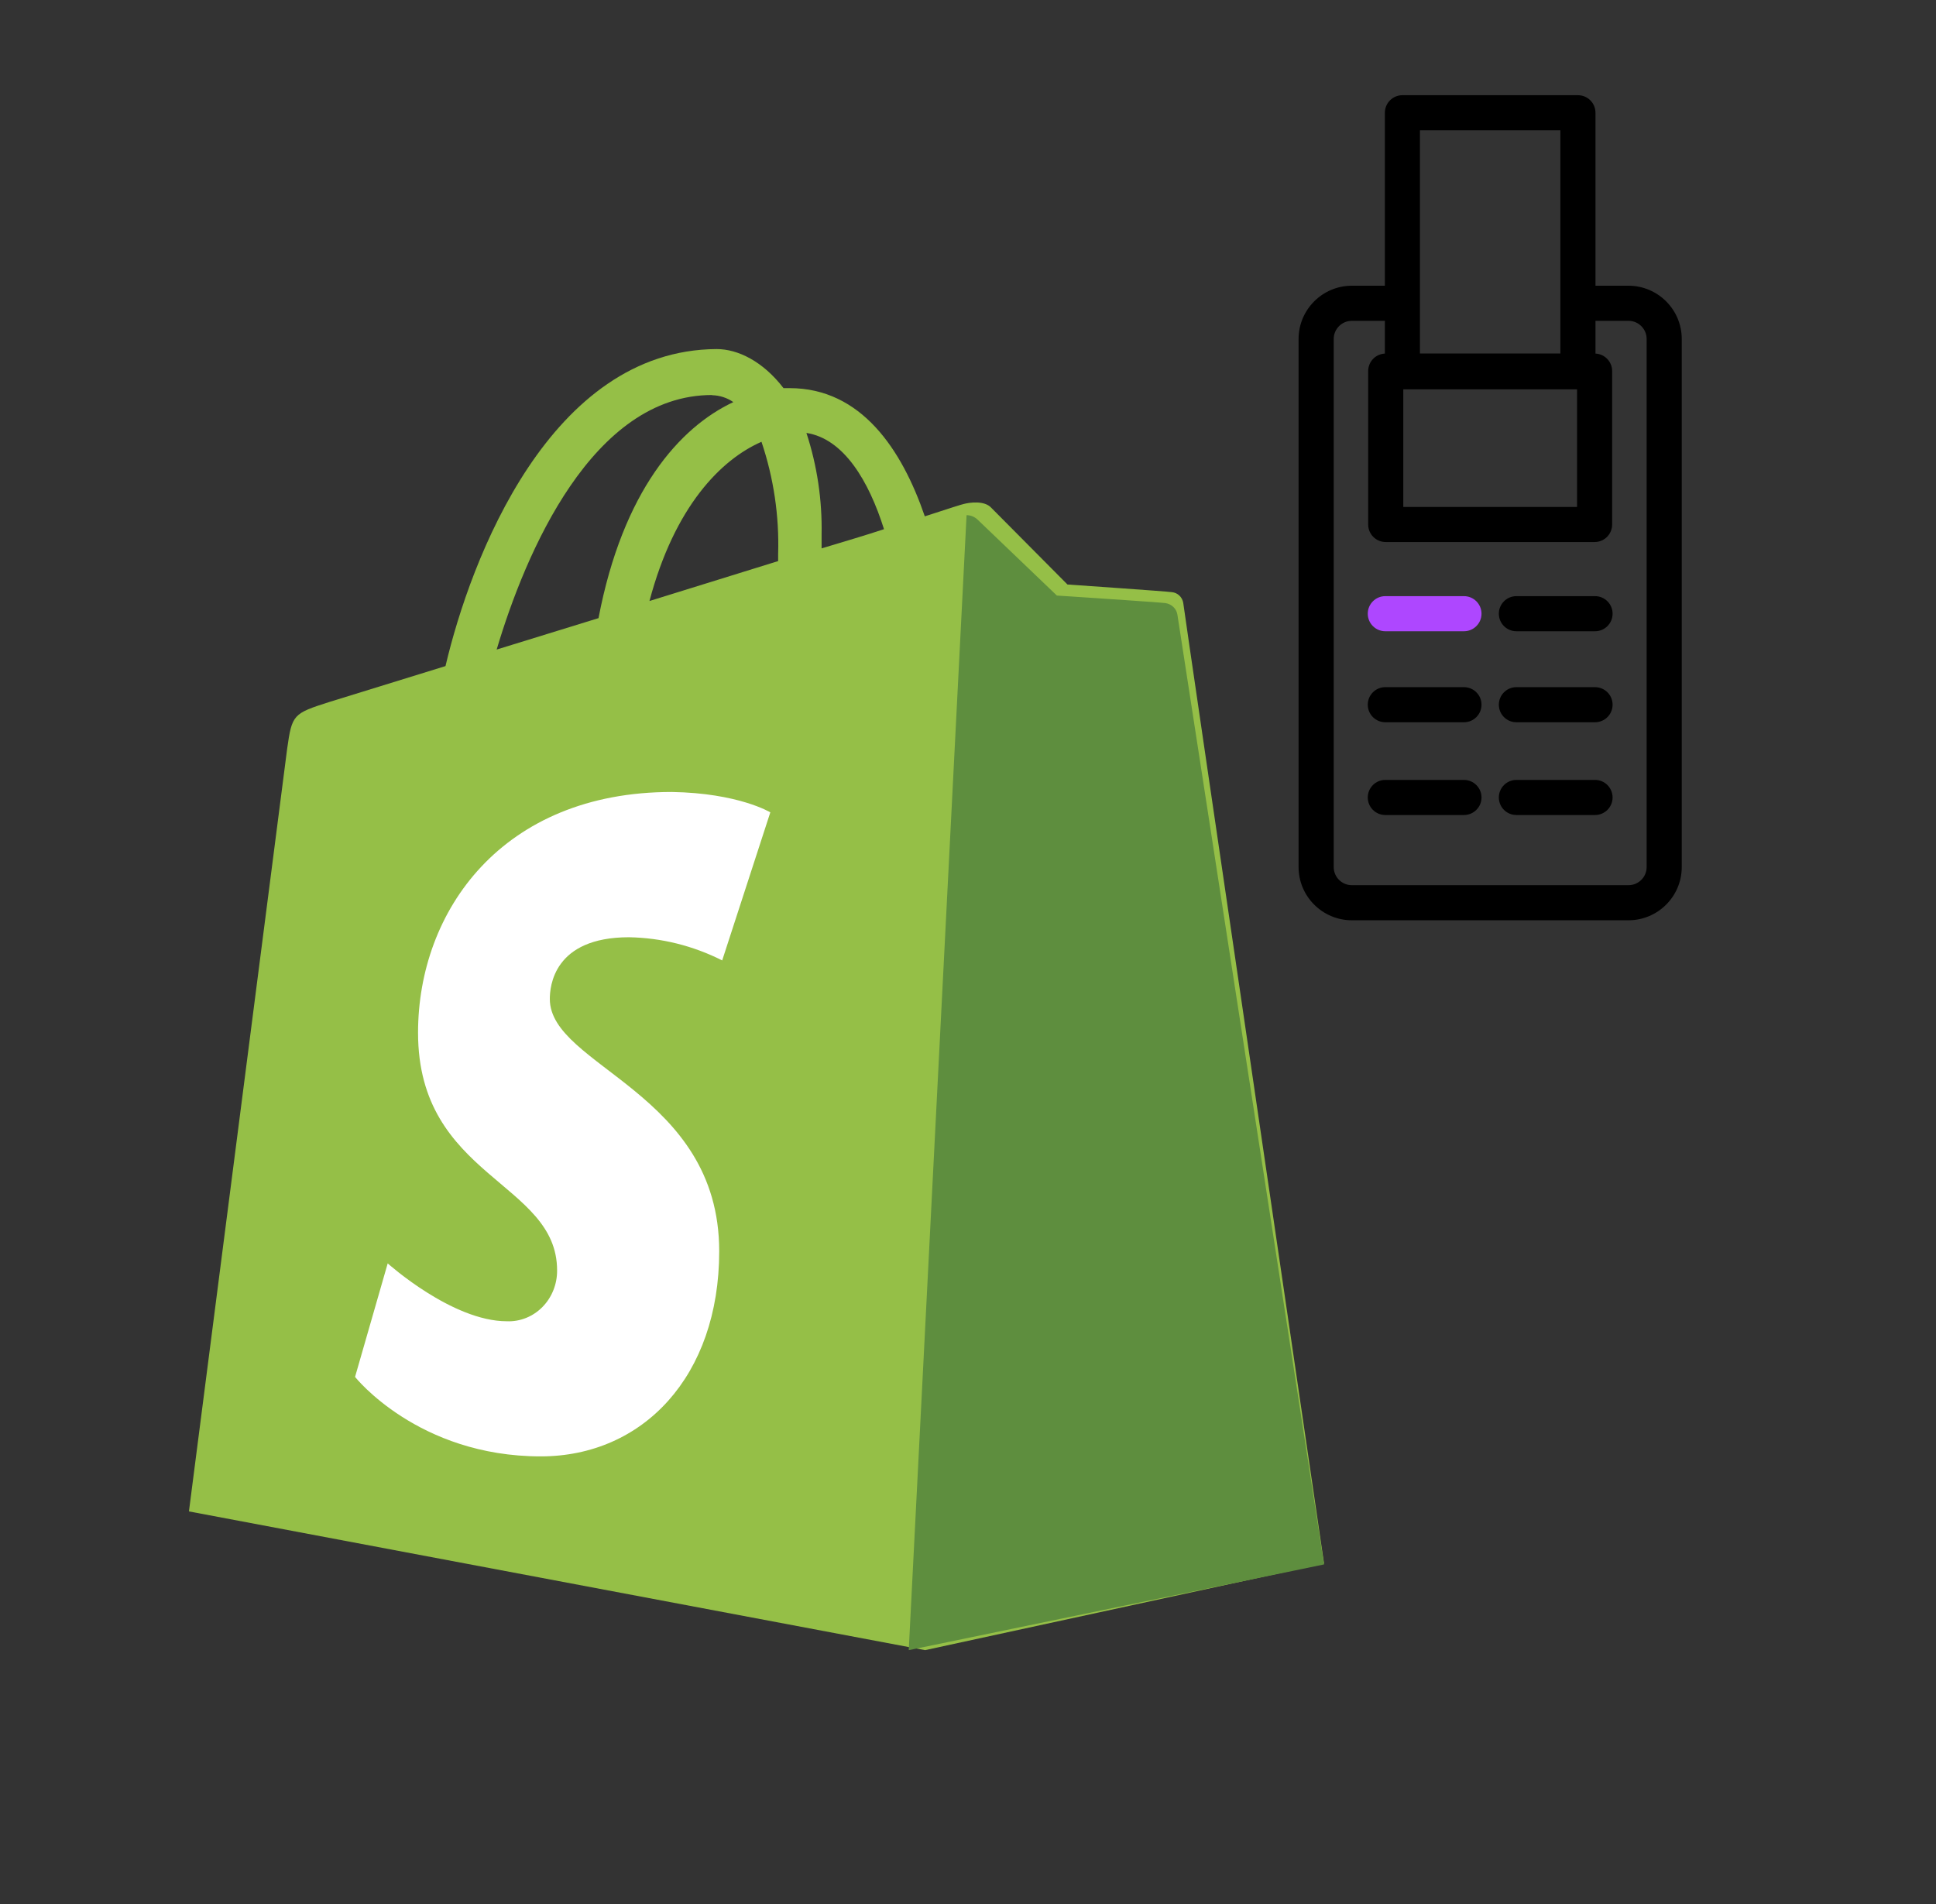
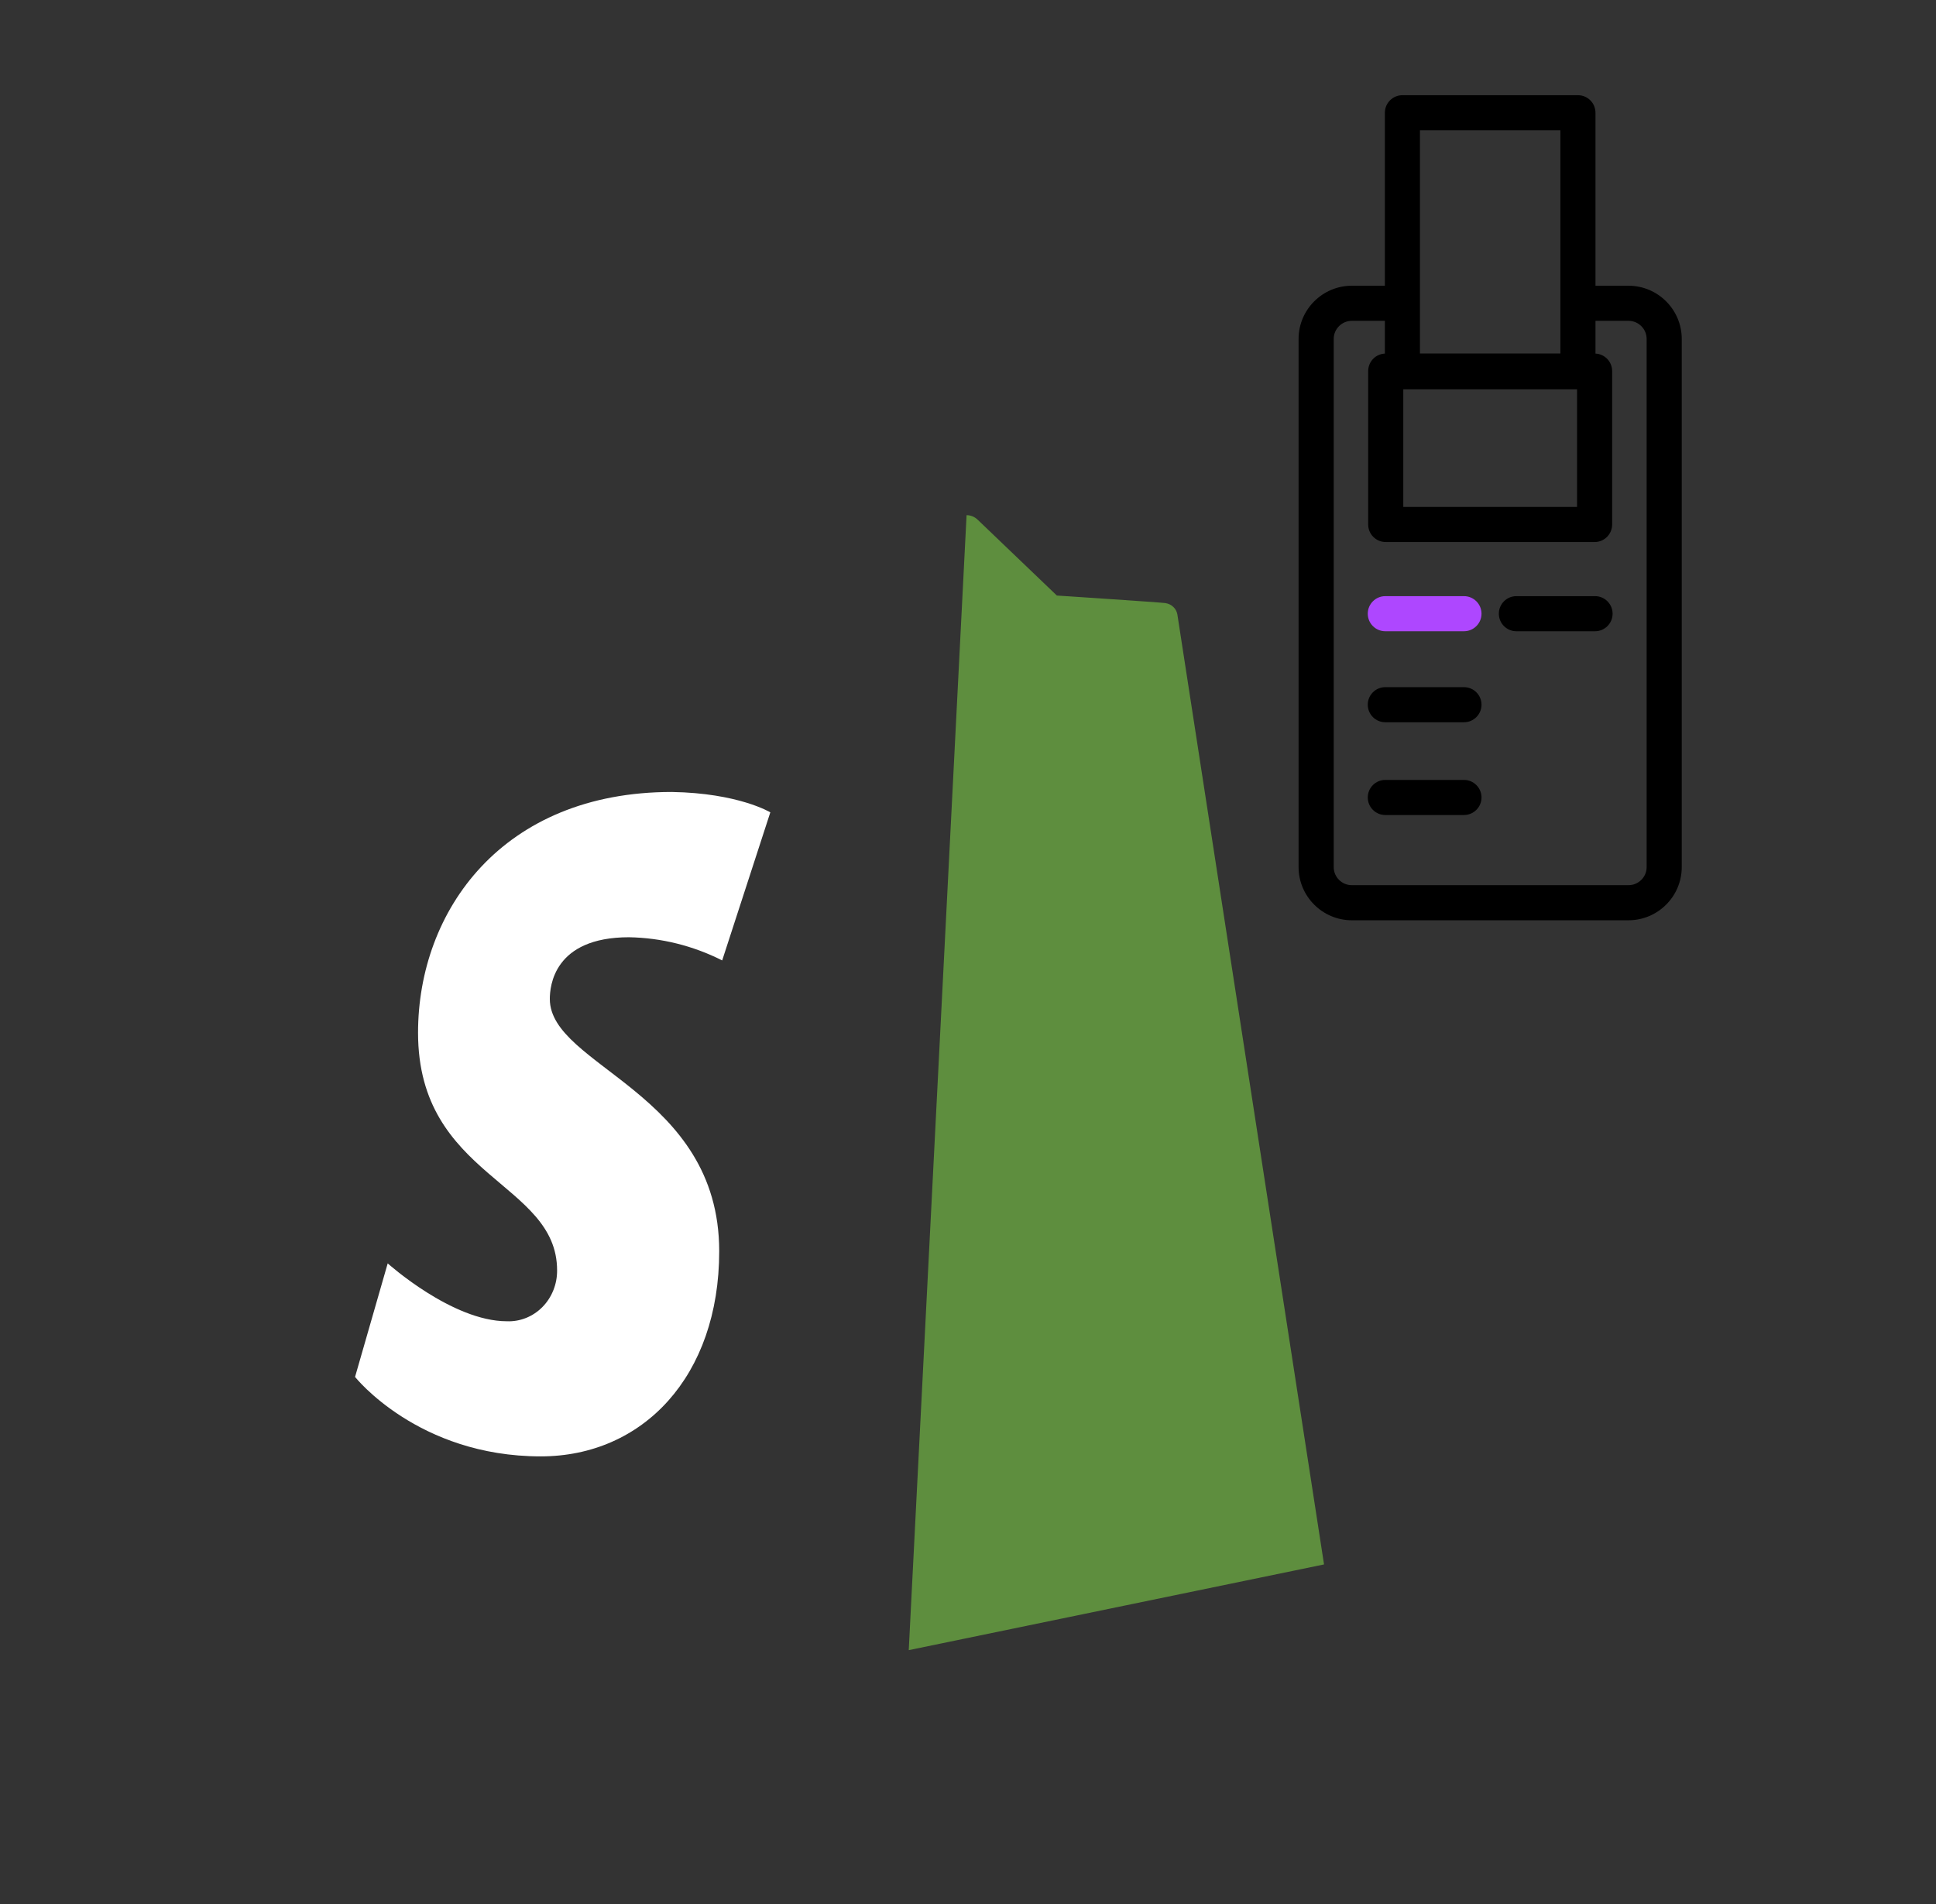
<svg xmlns="http://www.w3.org/2000/svg" width="61" height="60" viewBox="0 0 61 60" fill="none">
  <rect x="0" y="0" width="61" height="60" fill="#333333" stroke="none" />
-   <path d="M37.282 18.998C37.252 18.816 37.105 18.677 36.923 18.66C36.78 18.636 33.634 18.419 33.634 18.419L31.236 16.004C31.02 15.763 30.542 15.834 30.361 15.883C30.338 15.883 29.883 16.028 29.139 16.271C28.416 14.163 27.135 12.231 24.88 12.231H24.687C24.041 11.388 23.25 11 22.582 11C17.33 11.024 14.828 17.62 14.037 20.99L10.367 22.124C9.241 22.485 9.2 22.511 9.048 23.593L5.953 47.628L29.148 52L41.719 49.271C41.719 49.247 37.304 19.227 37.282 18.998ZM27.853 16.676C27.269 16.87 26.604 17.064 25.887 17.281V16.846C25.908 15.759 25.747 14.676 25.409 13.643C26.584 13.825 27.374 15.153 27.853 16.675L27.853 16.676ZM23.993 13.922C24.377 15.062 24.555 16.261 24.518 17.463V17.681L20.464 18.939C21.257 15.953 22.721 14.479 23.993 13.922ZM22.435 12.454C22.675 12.459 22.908 12.534 23.106 12.671C21.414 13.464 19.625 15.468 18.858 19.479L15.649 20.469C16.554 17.425 18.666 12.448 22.433 12.448L22.435 12.454Z" fill="#95BF47" />
  <path d="M36.724 19.005C36.575 18.982 33.3 18.767 33.3 18.767L30.804 16.377C30.712 16.287 30.586 16.235 30.455 16.234L28.633 52L41.718 49.299L37.097 19.363C37.082 19.274 37.038 19.191 36.971 19.127C36.904 19.062 36.817 19.02 36.724 19.006V19.005Z" fill="#5E8E3E" />
  <path d="M24.272 25.597L22.755 30.265C21.838 29.802 20.837 29.553 19.818 29.535C17.44 29.535 17.324 31.089 17.324 31.48C17.324 33.606 22.661 34.422 22.661 39.429C22.661 43.367 20.26 45.894 17.037 45.894C13.168 45.894 11.187 43.39 11.187 43.39L12.216 39.812C12.216 39.812 14.243 41.636 15.969 41.636C16.175 41.645 16.381 41.609 16.574 41.532C16.766 41.455 16.942 41.338 17.09 41.188C17.238 41.038 17.356 40.858 17.435 40.659C17.515 40.46 17.555 40.247 17.553 40.032C17.553 37.234 13.172 37.114 13.172 32.544C13.172 28.701 15.828 24.957 21.165 24.957C23.262 24.99 24.266 25.596 24.266 25.596L24.272 25.597Z" fill="white" />
  <path d="M51.311 9.004H50.271V3.553C50.271 3.248 50.023 3 49.718 3H44.188C43.882 3 43.635 3.248 43.635 3.553V9.004H42.594C41.669 9.004 40.916 9.757 40.916 10.681V27.323C40.916 28.247 41.669 29 42.594 29H51.311C52.236 29 52.989 28.247 52.989 27.323V10.682C52.989 9.757 52.236 9.004 51.311 9.004ZM49.69 12.268V15.975H44.215V12.268H49.69ZM49.165 4.106V11.14L44.74 11.14V4.106H49.165ZM51.883 27.323C51.883 27.638 51.626 27.894 51.311 27.894H42.594C42.279 27.894 42.023 27.638 42.023 27.323V10.681C42.023 10.367 42.279 10.11 42.594 10.11H43.635V11.142C43.498 11.149 43.368 11.205 43.271 11.302C43.167 11.406 43.109 11.547 43.109 11.694V16.528C43.109 16.834 43.357 17.081 43.662 17.081H50.243C50.548 17.081 50.796 16.834 50.796 16.528V11.694C50.796 11.397 50.563 11.156 50.271 11.142V10.11H51.311C51.626 10.11 51.883 10.367 51.883 10.682V27.323Z" fill="black" />
  <path d="M46.127 18.786H43.649C43.343 18.786 43.096 19.034 43.096 19.339C43.096 19.645 43.343 19.892 43.649 19.892H46.127C46.432 19.892 46.68 19.645 46.68 19.339C46.68 19.034 46.432 18.786 46.127 18.786Z" fill="#AE47FF" />
  <path d="M50.257 18.786H47.779C47.473 18.786 47.226 19.034 47.226 19.339C47.226 19.645 47.473 19.892 47.779 19.892H50.257C50.562 19.892 50.81 19.645 50.81 19.339C50.81 19.034 50.562 18.786 50.257 18.786Z" fill="black" />
  <path d="M46.127 21.654H43.649C43.343 21.654 43.096 21.901 43.096 22.207C43.096 22.512 43.343 22.76 43.649 22.76H46.127C46.432 22.76 46.68 22.512 46.68 22.207C46.68 21.901 46.432 21.654 46.127 21.654Z" fill="black" />
-   <path d="M50.257 21.654H47.779C47.473 21.654 47.226 21.901 47.226 22.207C47.226 22.512 47.473 22.76 47.779 22.76H50.257C50.562 22.76 50.81 22.512 50.81 22.207C50.81 21.901 50.562 21.654 50.257 21.654Z" fill="black" />
  <path d="M46.127 24.577H43.649C43.343 24.577 43.096 24.825 43.096 25.13C43.096 25.436 43.343 25.683 43.649 25.683H46.127C46.432 25.683 46.68 25.436 46.68 25.13C46.68 24.825 46.432 24.577 46.127 24.577Z" fill="black" />
-   <path d="M50.257 24.577H47.779C47.473 24.577 47.226 24.825 47.226 25.13C47.226 25.436 47.473 25.683 47.779 25.683H50.257C50.562 25.683 50.81 25.436 50.81 25.13C50.81 24.825 50.562 24.577 50.257 24.577Z" fill="black" />
</svg>